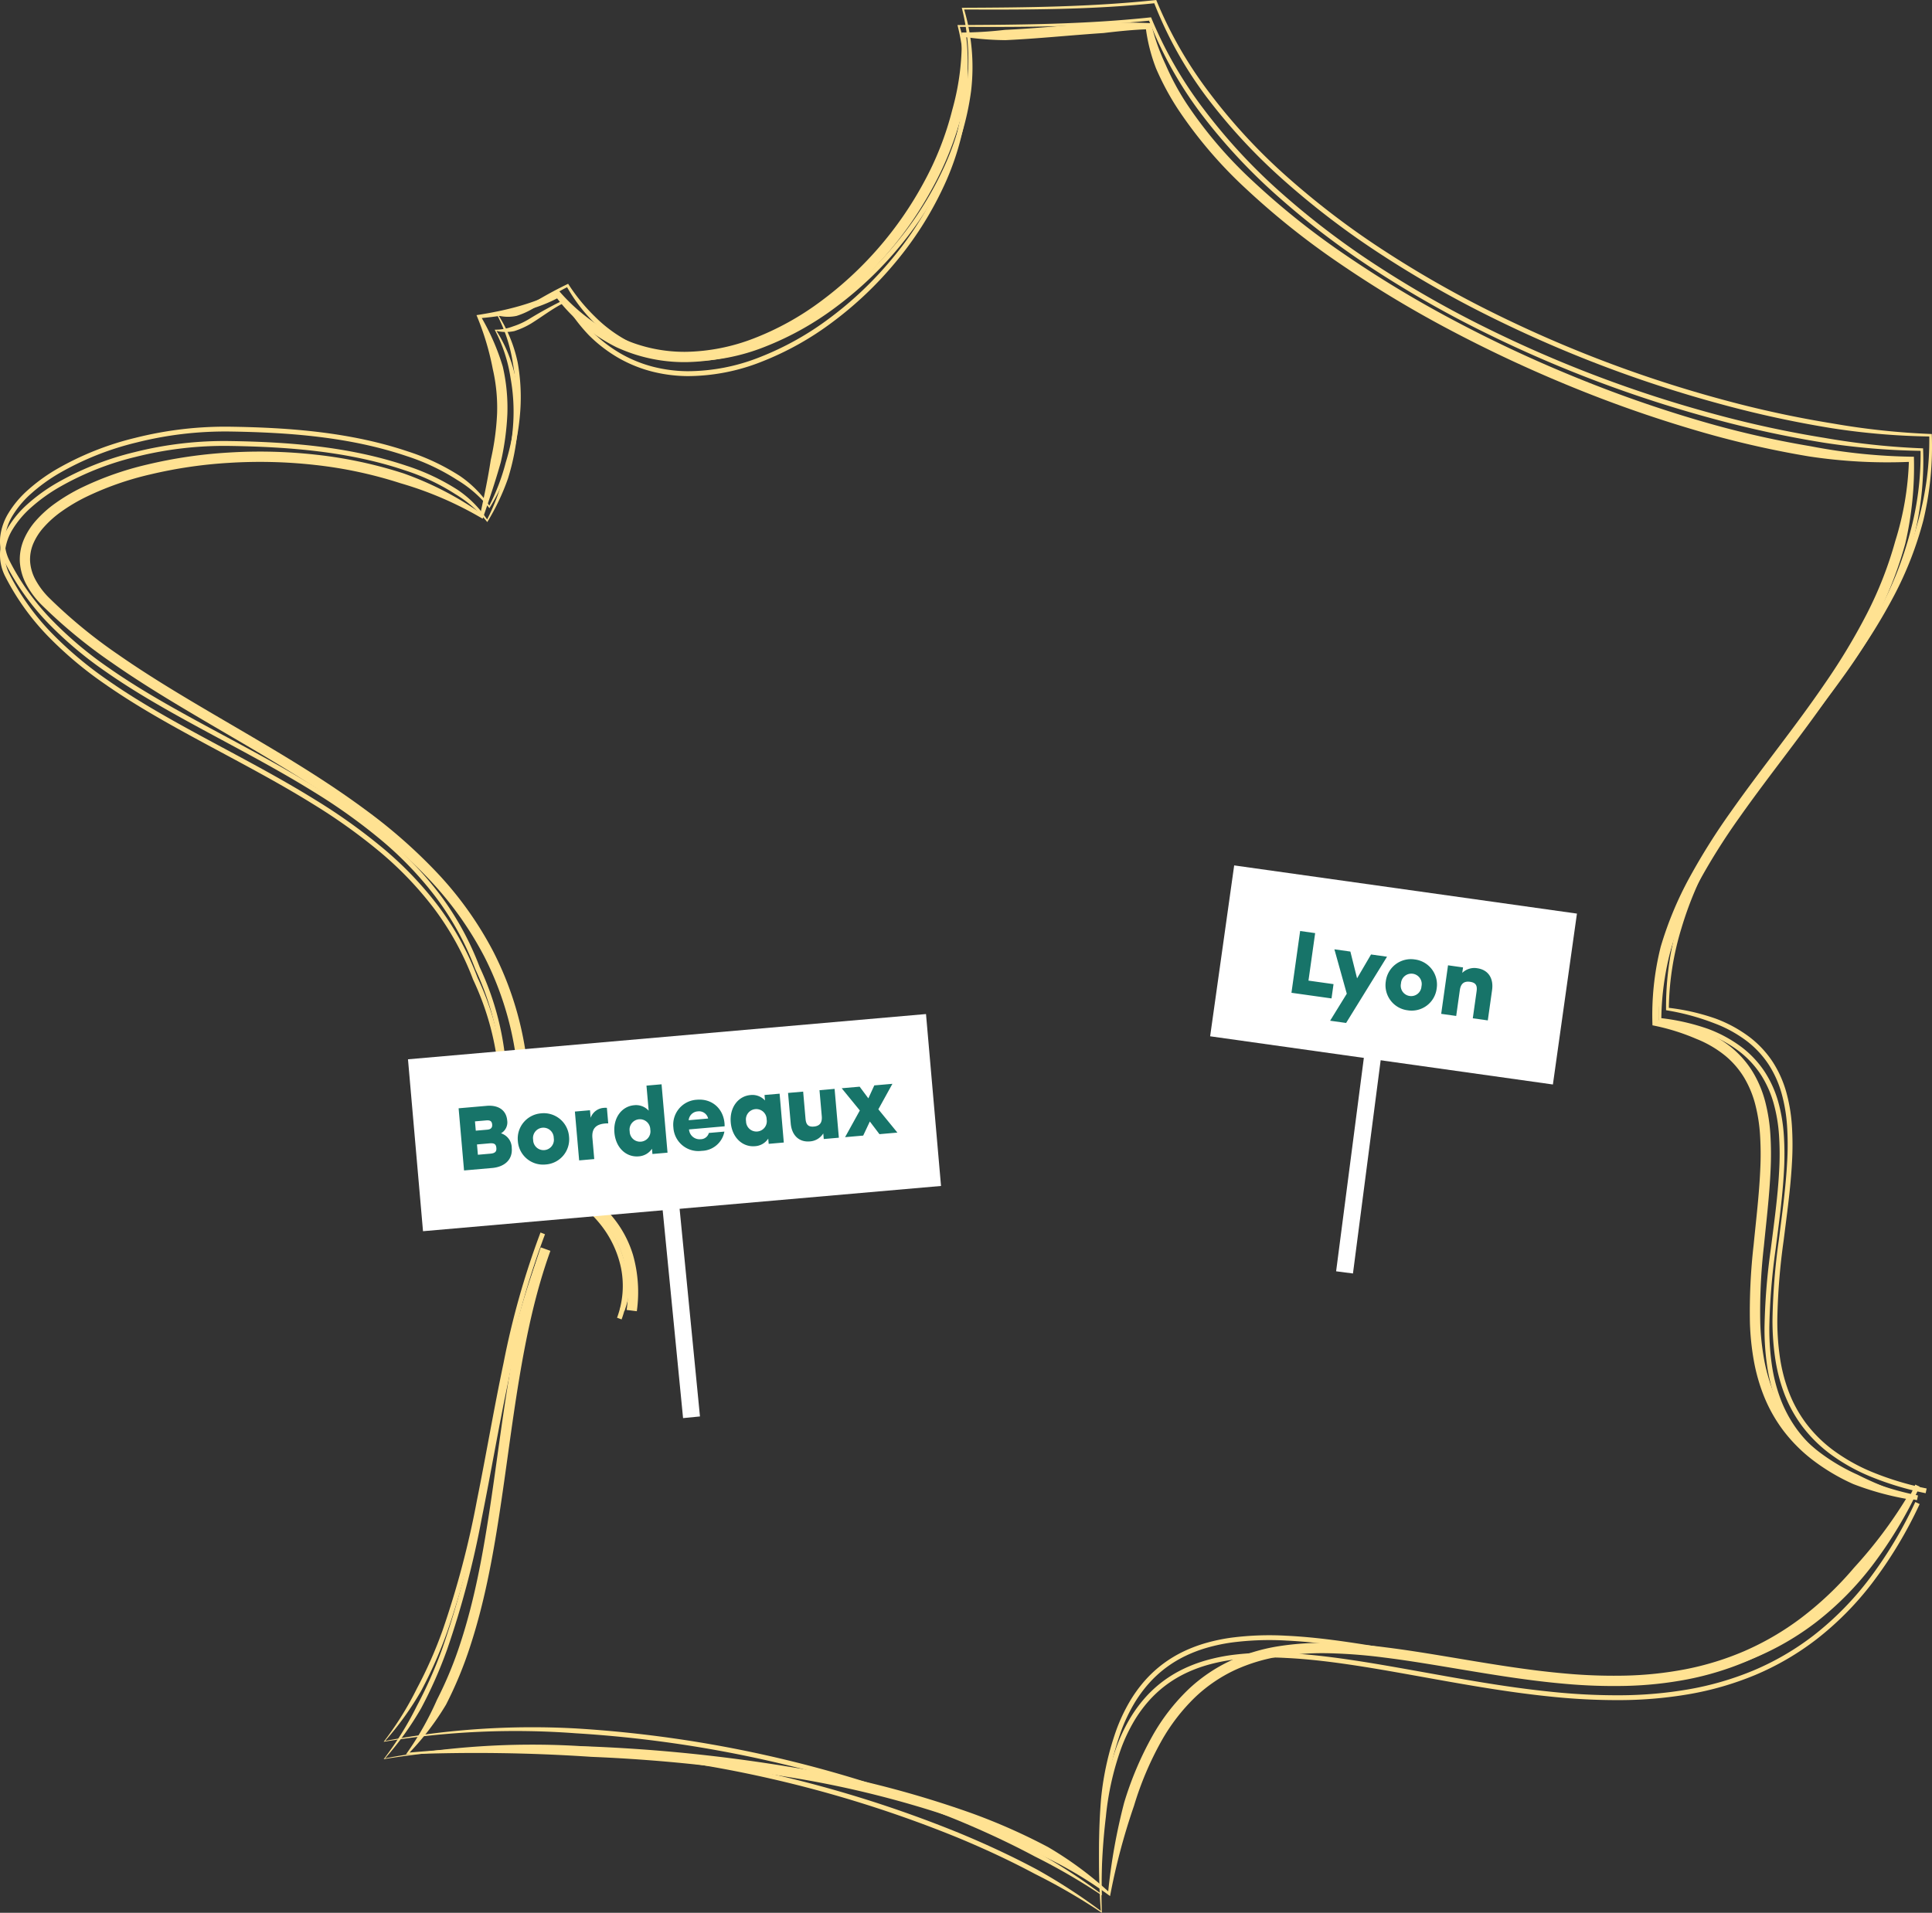
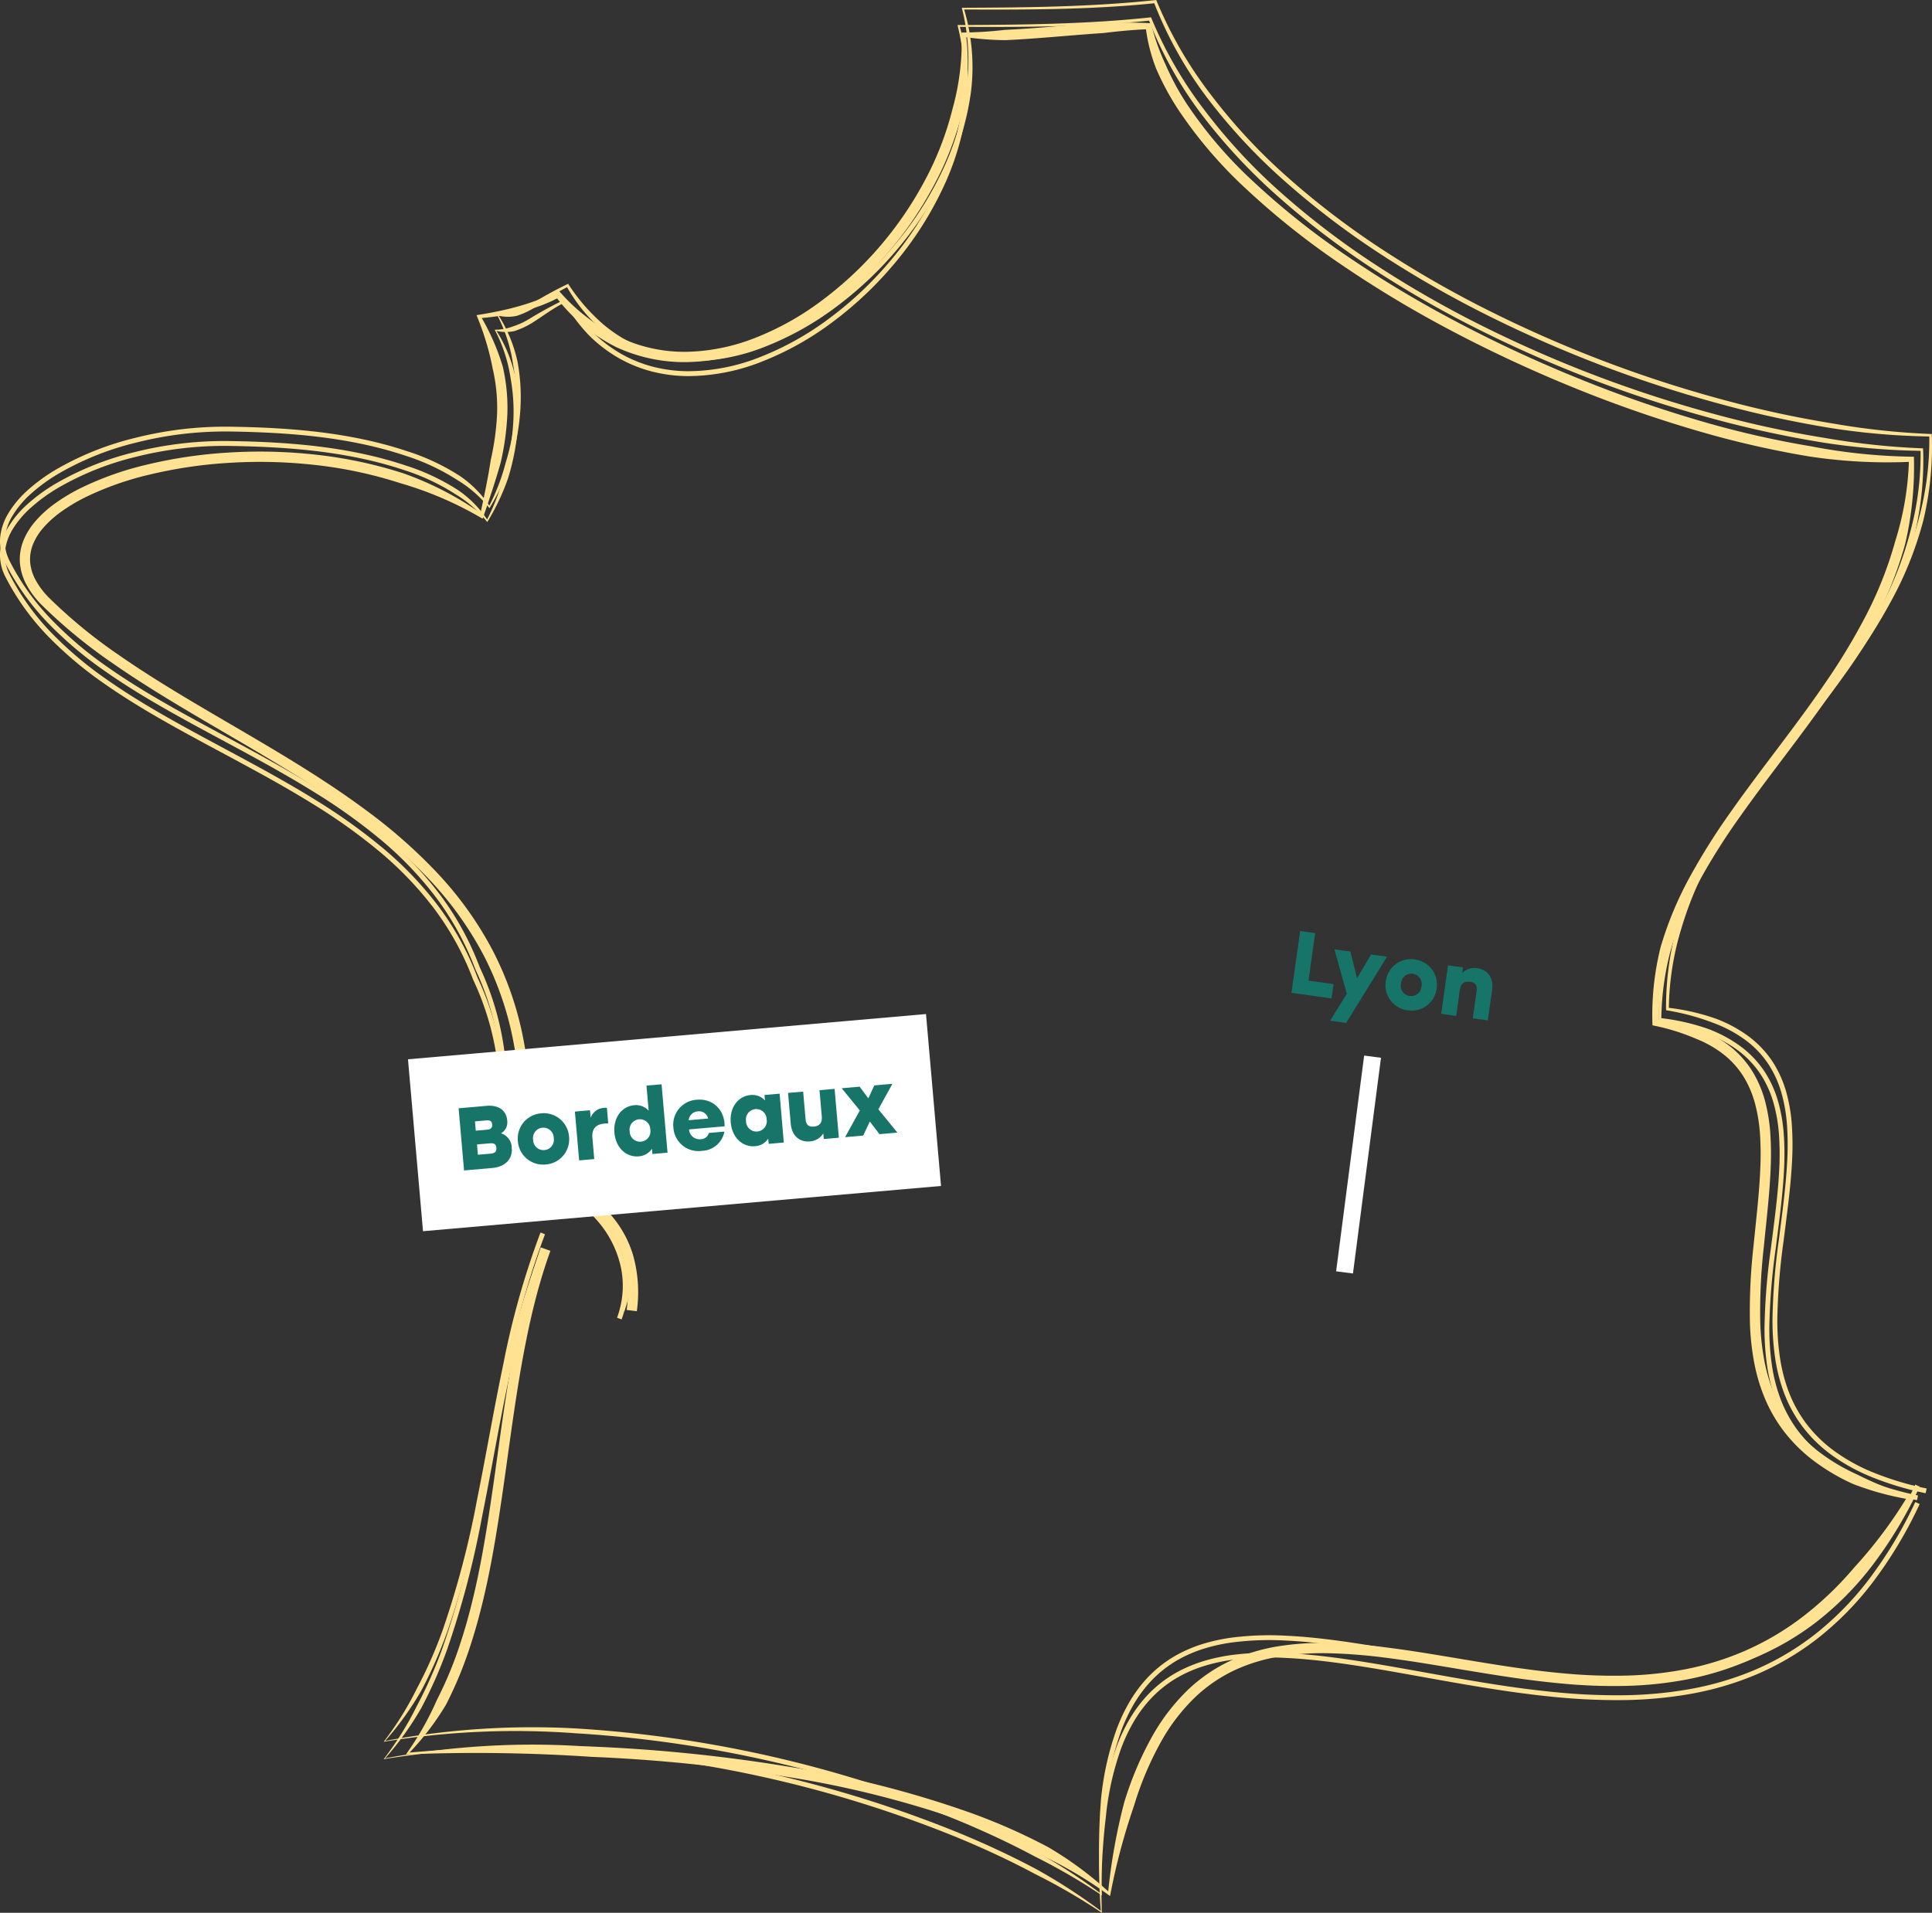
<svg xmlns="http://www.w3.org/2000/svg" width="455" height="450.584" viewBox="0 0 455 450.584">
  <rect x="0" y="0" width="455" height="450.584" fill="#333333" stroke="none" />
  <g id="carte" transform="translate(-302 -403.142)">
    <g id="layer1" transform="translate(175.799 1711.116)">
      <g id="g10364" transform="translate(126.201 -1307.974)">
        <path id="path10260" d="M272.9-993.819c-3.538,9.783-5.677,20.058-7.392,30.4-1.758,10.622-3.036,21.35-4.693,32.053-1.592,10.3-3.518,20.634-6.783,30.621h0a92.776,92.776,0,0,1-5.709,13.816,63.515,63.515,0,0,1-8.593,11.295,387.3,387.3,0,0,1,42.9-1.411h0a380.334,380.334,0,0,1,46.262,4.721,240.8,240.8,0,0,1,42.93,10.877,140.444,140.444,0,0,1,18.289,8.084,84.486,84.486,0,0,1,14.158,10.424h0a137.968,137.968,0,0,1,3.75-20.88,78.443,78.443,0,0,1,6.661-15.728,47.425,47.425,0,0,1,8.438-10.936h0a37.8,37.8,0,0,1,10.008-6.811,43.387,43.387,0,0,1,11.272-3.386,66.828,66.828,0,0,1,12.254-.764h0a126.672,126.672,0,0,1,13.035,1.039c4.574.574,9.115,1.3,13.639,2.053,9.461,1.568,18.879,3.24,28.353,4.079a125.667,125.667,0,0,0,14.321.516,85.107,85.107,0,0,0,14.154-1.491,67.8,67.8,0,0,0,13.808-4.232h0a65.665,65.665,0,0,0,13.312-7.725,78.6,78.6,0,0,0,12.669-12,106.126,106.126,0,0,0,12.225-16.2,67.575,67.575,0,0,1-12.446-3.482,48.251,48.251,0,0,1-9.649-5.74h0a36.813,36.813,0,0,1-6.857-6.918,35.449,35.449,0,0,1-4.442-7.852,42.9,42.9,0,0,1-2.452-8.518,61.481,61.481,0,0,1-.927-8.947h0a138.257,138.257,0,0,1,.877-18.378h0c.583-5.94,1.3-11.832,1.556-17.714a72.349,72.349,0,0,0-.044-8.088,38.538,38.538,0,0,0-1.137-7.283,24.17,24.17,0,0,0-2.605-6.285,20.432,20.432,0,0,0-4.47-5.178,25.985,25.985,0,0,0-6.849-3.982,50.348,50.348,0,0,0-10.278-3.173h0a65.955,65.955,0,0,1,1.945-18.522,83.017,83.017,0,0,1,6.841-16.408,153.479,153.479,0,0,1,9.718-15.442c3.6-5.12,7.383-10.093,11.13-15.068,3.8-5.041,7.566-10.085,11.1-15.272h0a147.183,147.183,0,0,0,9.652-16.033,90.082,90.082,0,0,0,6.8-17.344,70.138,70.138,0,0,0,3.2-18.634,123.079,123.079,0,0,1-23.575-1.3,224.852,224.852,0,0,1-27.389-6.366A299.82,299.82,0,0,1,513.1-1197.48q-14.482-5.928-28.338-13.261h0a265.736,265.736,0,0,1-26.064-15.715,182.264,182.264,0,0,1-21.956-17.523h0A103.707,103.707,0,0,1,420.73-1262.7a63.253,63.253,0,0,1-5.187-9.634h0a40.507,40.507,0,0,1-2.385-9.231c-3.316.127-6.651.476-10,.875-3.889.257-7.783.591-11.688.906-3.792.306-7.6.6-11.423.773h0a71.77,71.77,0,0,1-9.2-.687,52.833,52.833,0,0,1-.933,17.61h0a75.046,75.046,0,0,1-6.942,17.733,87.5,87.5,0,0,1-25.235,29.019,68.647,68.647,0,0,1-16.03,8.83,48.765,48.765,0,0,1-16.831,3.337,38.2,38.2,0,0,1-16.446-3.521h0a40.253,40.253,0,0,1-13.951-11.493c-5.51,2.856-11.663,4.07-17.742,4.631a54,54,0,0,1,4.944,11.431,43.189,43.189,0,0,1,1.084,11.166,63.716,63.716,0,0,1-1.548,11.357c-1.258,4.505-2.767,8.927-4.269,13.322a83.875,83.875,0,0,0-19.385-8.374h0a101.168,101.168,0,0,0-20.2-4.306,116.542,116.542,0,0,0-20.234-.478,107.6,107.6,0,0,0-18.541,2.74,71.694,71.694,0,0,0-15.107,5.312h0a41.107,41.107,0,0,0-5.713,3.395,24.571,24.571,0,0,0-4.194,3.735,14.077,14.077,0,0,0-2.5,3.927,9.561,9.561,0,0,0-.713,4.027,10.527,10.527,0,0,0,1.186,4.241h0a18.216,18.216,0,0,0,3.421,4.54,119.137,119.137,0,0,0,16.229,13.3c6.1,4.251,12.461,8.137,18.889,11.945,6.619,3.921,13.311,7.751,19.917,11.758,6.587,3.995,13.094,8.167,19.31,12.777h0a123.686,123.686,0,0,1,17.064,15.029,83.141,83.141,0,0,1,13.139,18.523,77.36,77.36,0,0,1,7.489,23.19,98.721,98.721,0,0,1-.31,28.277h0a41.62,41.62,0,0,1,10.87,3.195,31.553,31.553,0,0,1,9.141,6.753,25.682,25.682,0,0,1,5.658,9.95,32.275,32.275,0,0,1,.888,13.226l-2.4-.3a29.866,29.866,0,0,0-.805-12.231,23.237,23.237,0,0,0-5.122-9.007,29.139,29.139,0,0,0-8.443-6.225,49.506,49.506,0,0,0-11.234-4.325h0a105.816,105.816,0,0,0-.632-28.933,74.923,74.923,0,0,0-7.251-22.463,80.711,80.711,0,0,0-12.759-17.98,121.293,121.293,0,0,0-16.732-14.732h0c-6.126-4.546-12.572-8.676-19.123-12.651-6.57-3.986-13.255-7.812-19.895-11.745-6.447-3.817-12.862-7.736-19.04-12.042a121.5,121.5,0,0,1-16.556-13.576,20.593,20.593,0,0,1-3.867-5.155h0a12.954,12.954,0,0,1-1.447-5.224,12,12,0,0,1,.888-5.052,16.478,16.478,0,0,1,2.916-4.612,26.957,26.957,0,0,1,4.6-4.108,43.484,43.484,0,0,1,6.049-3.6h0a74.055,74.055,0,0,1,15.616-5.5,110,110,0,0,1,18.958-2.8,118.959,118.959,0,0,1,20.655.488,103.582,103.582,0,0,1,20.689,4.411,75.855,75.855,0,0,1,18.127,9.336h0c.892-4.166,1.78-8.312,2.406-12.495a61.341,61.341,0,0,0,1.494-10.924,40.733,40.733,0,0,0-1.023-10.539,63.346,63.346,0,0,0-3.826-12.656c6.738-1.041,13.429-2.645,19.351-5.8a43.993,43.993,0,0,0,14.612,11.146,35.758,35.758,0,0,0,15.4,3.293,46.353,46.353,0,0,0,15.991-3.179,66.241,66.241,0,0,0,15.462-8.522,85.111,85.111,0,0,0,24.532-28.214,72.64,72.64,0,0,0,6.72-17.159h0a59.209,59.209,0,0,0,2.173-18.14,91.152,91.152,0,0,0,10.2-.626h0c3.772-.168,7.549-.462,11.336-.768h0c3.9-.314,7.8-.65,11.723-.909,3.764-.071,7.553-.09,11.363.114a49.813,49.813,0,0,0,3.41,9.711h0a60.844,60.844,0,0,0,4.99,9.264h0a101.338,101.338,0,0,0,15.64,18.277h0a179.871,179.871,0,0,0,21.665,17.288,263.317,263.317,0,0,0,25.827,15.571q13.716,7.279,28.12,13.159a297.437,297.437,0,0,0,28.544,10.066,222.458,222.458,0,0,0,27.094,6.3,135.075,135.075,0,0,0,24.366,2.479,80.4,80.4,0,0,1-2.036,20.478A92.51,92.51,0,0,1,585-1142.589a149.588,149.588,0,0,1-9.809,16.3h0c-3.577,5.244-7.369,10.319-11.169,15.364-3.751,4.98-7.515,9.932-11.084,15a151.1,151.1,0,0,0-9.567,15.2,80.6,80.6,0,0,0-6.645,15.927,56.475,56.475,0,0,0-2.874,16.641h0a41.442,41.442,0,0,1,9.786,2.139,28.4,28.4,0,0,1,7.485,4.361h0a22.875,22.875,0,0,1,5,5.794A26.592,26.592,0,0,1,559-1028.95a40.916,40.916,0,0,1,1.213,7.741,74.706,74.706,0,0,1,.047,8.359c-.266,6.006-.985,11.942-1.566,17.845h0a136.043,136.043,0,0,0-.867,18.056,59.062,59.062,0,0,0,.888,8.594,40.475,40.475,0,0,0,2.311,8.037A33.013,33.013,0,0,0,565.161-953a34.381,34.381,0,0,0,6.406,6.46h0a45.84,45.84,0,0,0,9.166,5.448,79.242,79.242,0,0,0,12.788,5.113,119.56,119.56,0,0,1-11.727,18.344,81.016,81.016,0,0,1-13.062,12.372,68.1,68.1,0,0,1-13.8,8.009,70.229,70.229,0,0,1-14.3,4.385,87.527,87.527,0,0,1-14.557,1.535,128.059,128.059,0,0,1-14.6-.525c-9.614-.856-19.092-2.535-28.535-4.1-4.516-.749-9.026-1.473-13.544-2.039a124.3,124.3,0,0,0-12.785-1.021,64.434,64.434,0,0,0-11.81.733,40.967,40.967,0,0,0-10.643,3.193,35.363,35.363,0,0,0-9.365,6.374h0a45.014,45.014,0,0,0-8,10.381,76.063,76.063,0,0,0-6.45,15.244,150.942,150.942,0,0,0-5.641,21.273h0a94.35,94.35,0,0,0-15.725-9.4A138.041,138.041,0,0,0,371-859.171a238.438,238.438,0,0,0-42.5-10.763,377.959,377.959,0,0,0-45.968-4.69h0a403.042,403.042,0,0,0-43.648-.577,71.316,71.316,0,0,0,7.291-12.842h0a90.362,90.362,0,0,0,5.558-13.456h0c3.206-9.781,5.1-19.985,6.692-30.238,1.648-10.648,2.927-21.384,4.7-32.078a174.1,174.1,0,0,1,7.5-30.827Z" transform="translate(-143.276 1288.471)" fill="#ffe292" />
        <path id="path10305" d="M586.116,67.175a190.537,190.537,0,0,0-8.646,30.547c-2.263,10.722-4.087,21.547-6.262,32.315h0a215.417,215.417,0,0,1-8.141,30.839h0a103.3,103.3,0,0,1-6.122,13.856,71.694,71.694,0,0,1-8.486,11.8,187.977,187.977,0,0,1,45.008-2.942h0a285.316,285.316,0,0,1,90.141,20.513c6.274,2.595,12.444,5.454,18.437,8.658a136.4,136.4,0,0,1,14.974,9.715,139.968,139.968,0,0,1,.049-22.293,67.953,67.953,0,0,1,3.708-16.526,41.088,41.088,0,0,1,2.961-6.268,32.23,32.23,0,0,1,3.647-5.066,28.556,28.556,0,0,1,4.287-3.955,29.151,29.151,0,0,1,4.871-2.937,33.915,33.915,0,0,1,5.4-2.021,43.483,43.483,0,0,1,5.87-1.213h0a69.914,69.914,0,0,1,12.975-.446h0c4.81.231,9.592.79,14.342,1.479,5.147.745,10.264,1.646,15.373,2.561,10.8,1.933,21.577,3.943,32.455,5.049h0a149.343,149.343,0,0,0,16.376.836,97,97,0,0,0,16-1.384h0a71.712,71.712,0,0,0,15.28-4.417,63.664,63.664,0,0,0,14.227-8.269,71.53,71.53,0,0,0,12.852-12.958,99.5,99.5,0,0,0,11.138-18.5l1.029.485a100.627,100.627,0,0,1-11.267,18.714,72.67,72.67,0,0,1-13.057,13.164,64.8,64.8,0,0,1-14.481,8.417,72.851,72.851,0,0,1-15.522,4.489,98.133,98.133,0,0,1-16.19,1.4,150.454,150.454,0,0,1-16.5-.842h0c-10.941-1.114-21.749-3.128-32.54-5.061-5.106-.915-10.211-1.814-15.335-2.555-4.73-.684-9.476-1.24-14.234-1.468a68.8,68.8,0,0,0-12.764.436h0a42.349,42.349,0,0,0-5.716,1.181,32.781,32.781,0,0,0-5.216,1.953h0a28.008,28.008,0,0,0-4.681,2.822,27.416,27.416,0,0,0-4.115,3.8,31.1,31.1,0,0,0-3.518,4.888,39.953,39.953,0,0,0-2.878,6.094,66.843,66.843,0,0,0-3.642,16.25h0a145.266,145.266,0,0,0-.942,22.6h0a143.216,143.216,0,0,0-15.749-9.147c-5.954-3.184-12.09-6.027-18.335-8.61A284.183,284.183,0,0,0,593.4,184.73h0a190.994,190.994,0,0,0-45.279,2,75.238,75.238,0,0,0,7.817-12.54,102.173,102.173,0,0,0,6.054-13.7h0a214.35,214.35,0,0,0,8.1-30.677c2.17-10.745,3.995-21.572,6.264-32.325a191.619,191.619,0,0,1,8.7-30.728Z" transform="translate(-457.763 227.668)" fill="#ffe292" />
        <path id="path10314" d="M577.666-939.561a71.519,71.519,0,0,1-12.885-3.872,44.138,44.138,0,0,1-9.536-5.336,32.565,32.565,0,0,1-6.625-6.594,31.582,31.582,0,0,1-4.145-7.613h0a39.93,39.93,0,0,1-2.127-8.379,60.576,60.576,0,0,1-.593-8.913,151.117,151.117,0,0,1,1.5-18.582c.761-6.069,1.62-12.114,1.943-18.183a67.494,67.494,0,0,0-.018-8.4,37.459,37.459,0,0,0-1.279-7.638,24.8,24.8,0,0,0-2.977-6.673,22.514,22.514,0,0,0-5.128-5.543A30.182,30.182,0,0,0,528-1049.53h0a55.452,55.452,0,0,0-11.2-3.008,70.861,70.861,0,0,1,2.5-19.462,83.89,83.89,0,0,1,7.185-17,144.274,144.274,0,0,1,10.095-15.553h0c3.706-5.061,7.611-9.961,11.493-14.867s7.764-9.842,11.393-14.935a132.52,132.52,0,0,0,9.805-15.747h0a82.132,82.132,0,0,0,6.743-17.3,69.734,69.734,0,0,0,2.5-19.343,165.519,165.519,0,0,1-22.75-1.917h0a250.974,250.974,0,0,1-25.824-5.567h0a294.38,294.38,0,0,1-54.317-20.511h0A249.727,249.727,0,0,1,450-1229.319a190.653,190.653,0,0,1-22.688-17.227h0a134.915,134.915,0,0,1-18.31-19.7,92.451,92.451,0,0,1-12.186-21.831c-14.811,1.505-29.715,1.521-44.571,1.459a47.426,47.426,0,0,1,1.621,19.109,63.7,63.7,0,0,1-5.7,19.075,81.323,81.323,0,0,1-11.061,17.261,85.922,85.922,0,0,1-14.773,14.047,70.575,70.575,0,0,1-16.857,9.422,47.468,47.468,0,0,1-17.331,3.355,35.135,35.135,0,0,1-8.333-1.064,31.91,31.91,0,0,1-7.821-3.143h0a33.659,33.659,0,0,1-7.079-5.4,39.1,39.1,0,0,1-5.757-7.7c-2.71,1.3-5.156,3.23-7.823,4.883a18.6,18.6,0,0,1-4,1.817,9.675,9.675,0,0,1-4.2-.039h0a33.283,33.283,0,0,1,4.435,10.879h0a45.648,45.648,0,0,1,.563,12.1h0a54.815,54.815,0,0,1-2.284,11.75,53.227,53.227,0,0,1-4.889,10.3,28.142,28.142,0,0,0-7.535-6.592h0a50.674,50.674,0,0,0-11.942-5.62h0c-13.166-4.429-27.269-5.51-41.229-5.725a85.235,85.235,0,0,0-22.084,2.58,68.391,68.391,0,0,0-18.105,7.2,40.139,40.139,0,0,0-6.55,4.736,22.631,22.631,0,0,0-4.348,5.148,12.4,12.4,0,0,0-1.793,5.279,10,10,0,0,0,1.053,5.239,57.023,57.023,0,0,0,9.805,13.755,87.954,87.954,0,0,0,13.292,11.206h0c5.008,3.509,10.275,6.651,15.621,9.656,5.539,3.113,11.168,6.077,16.769,9.108,5.646,3.055,11.268,6.177,16.731,9.575a134.755,134.755,0,0,1,15.507,11.071,83.613,83.613,0,0,1,13.088,13.6h0a68.31,68.31,0,0,1,9.441,17.133,66.517,66.517,0,0,1,6.15,23.07h0c.658,7.827.364,15.682.268,23.49a29.337,29.337,0,0,1,13.165,2.7,29.241,29.241,0,0,1,10.066,7.91,25.58,25.58,0,0,1,5.261,11.017,22.642,22.642,0,0,1-1,12.288l-1.066-.4a21.5,21.5,0,0,0,.945-11.667,24.444,24.444,0,0,0-5.03-10.523,28.1,28.1,0,0,0-9.673-7.6,31.207,31.207,0,0,0-13.239-3.161c-.1-8.017.009-16.025-.835-23.951h0a65.673,65.673,0,0,0-6.061-22.728,67.548,67.548,0,0,0-9.306-16.9h0a82.465,82.465,0,0,0-12.911-13.417,133.643,133.643,0,0,0-15.377-10.977c-5.431-3.379-11.033-6.489-16.672-9.541-5.593-3.027-11.228-5.993-16.785-9.116-5.364-3.014-10.662-6.176-15.717-9.716a89.083,89.083,0,0,1-13.463-11.353,58.164,58.164,0,0,1-10-14.031,11.157,11.157,0,0,1-1.169-5.839,13.53,13.53,0,0,1,1.949-5.769h0a23.747,23.747,0,0,1,4.563-5.411,41.256,41.256,0,0,1,6.735-4.872,69.5,69.5,0,0,1,18.406-7.323,86.368,86.368,0,0,1,22.379-2.614c14.008.206,28.225,1.306,41.574,5.784a51.782,51.782,0,0,1,12.209,5.751h0a25.628,25.628,0,0,1,6.877,6.931,48.3,48.3,0,0,0,3.83-10.026,53.684,53.684,0,0,0,2.236-11.506h0a44.514,44.514,0,0,0-.547-11.8h0a35.667,35.667,0,0,0-3.736-11.364h0a11.614,11.614,0,0,0,4.3-.776,17.5,17.5,0,0,0,3.754-1.711,97.018,97.018,0,0,1,8.647-4.715,43.117,43.117,0,0,0,6.306,7.706,32.517,32.517,0,0,0,6.839,5.214h0a30.773,30.773,0,0,0,7.541,3.031h0a34,34,0,0,0,8.063,1.029,46.347,46.347,0,0,0,16.913-3.28,69.447,69.447,0,0,0,16.584-9.272,84.786,84.786,0,0,0,14.576-13.861h0a80.185,80.185,0,0,0,10.907-17.018,62.572,62.572,0,0,0,5.6-18.732,49.706,49.706,0,0,0-1.039-19.381c15.231-.062,30.475-.2,45.589-1.819a95.81,95.81,0,0,0,12.627,21.922h0A133.8,133.8,0,0,0,428.07-1247.4h0a189.514,189.514,0,0,0,22.553,17.123,248.574,248.574,0,0,0,25.508,14.514,293.248,293.248,0,0,0,54.107,20.432h0a249.825,249.825,0,0,0,25.707,5.542,173.334,173.334,0,0,0,23.152,2.458,74.4,74.4,0,0,1-1.976,20.21,83.269,83.269,0,0,1-6.835,17.541h0a133.622,133.622,0,0,1-9.888,15.883h0c-3.651,5.122-7.535,10.062-11.428,14.981s-7.78,9.8-11.467,14.833h0a143.14,143.14,0,0,0-10.016,15.43,82.755,82.755,0,0,0-7.089,16.766,66.249,66.249,0,0,0-2.943,18.582,50.949,50.949,0,0,1,10.951,2.506h0a31.313,31.313,0,0,1,8.08,4.409h0a23.66,23.66,0,0,1,5.387,5.824,25.947,25.947,0,0,1,3.116,6.979h0a38.582,38.582,0,0,1,1.32,7.87,68.59,68.59,0,0,1,.019,8.539c-.328,6.135-1.19,12.207-1.951,18.264a150.129,150.129,0,0,0-1.487,18.442h0a59.456,59.456,0,0,0,.581,8.746,38.8,38.8,0,0,0,2.065,8.14h0a30.441,30.441,0,0,0,4,7.339,31.422,31.422,0,0,0,6.394,6.362,43.008,43.008,0,0,0,9.291,5.2,70.4,70.4,0,0,0,12.68,3.808Z" transform="translate(-126.201 1292.947)" fill="#ffe292" />
        <path id="path10332" d="M586.116,48.04a190.537,190.537,0,0,0-8.646,30.547c-2.263,10.722-4.087,21.547-6.262,32.315a215.418,215.418,0,0,1-8.141,30.839h0a103.3,103.3,0,0,1-6.122,13.856,71.694,71.694,0,0,1-8.486,11.8,187.977,187.977,0,0,1,45.008-2.942,285.316,285.316,0,0,1,90.141,20.513c6.274,2.595,12.444,5.454,18.437,8.658a136.407,136.407,0,0,1,14.974,9.715,139.968,139.968,0,0,1,.049-22.293h0a67.952,67.952,0,0,1,3.708-16.526,41.088,41.088,0,0,1,2.961-6.268,32.23,32.23,0,0,1,3.647-5.066,28.555,28.555,0,0,1,4.287-3.955,29.151,29.151,0,0,1,4.871-2.937h0a33.918,33.918,0,0,1,5.4-2.021,43.483,43.483,0,0,1,5.87-1.213,69.914,69.914,0,0,1,12.975-.446h0c4.81.231,9.592.79,14.342,1.478,5.147.745,10.264,1.646,15.373,2.561,10.8,1.933,21.577,3.943,32.455,5.049a149.334,149.334,0,0,0,16.376.836,97,97,0,0,0,16-1.384,71.713,71.713,0,0,0,15.28-4.417,63.664,63.664,0,0,0,14.227-8.269,71.532,71.532,0,0,0,12.852-12.958,99.5,99.5,0,0,0,11.138-18.5l1.029.485a100.636,100.636,0,0,1-11.267,18.714,72.671,72.671,0,0,1-13.057,13.164,64.806,64.806,0,0,1-14.481,8.417,72.852,72.852,0,0,1-15.522,4.489,98.134,98.134,0,0,1-16.19,1.4,150.463,150.463,0,0,1-16.5-.842c-10.94-1.114-21.749-3.128-32.54-5.061-5.107-.915-10.211-1.814-15.335-2.555-4.73-.684-9.476-1.24-14.234-1.468h0a68.8,68.8,0,0,0-12.764.436h0a42.351,42.351,0,0,0-5.716,1.181,32.781,32.781,0,0,0-5.216,1.953h0a28.013,28.013,0,0,0-4.681,2.822,27.408,27.408,0,0,0-4.115,3.8,31.1,31.1,0,0,0-3.518,4.888,39.952,39.952,0,0,0-2.878,6.094,66.843,66.843,0,0,0-3.642,16.25h0a145.266,145.266,0,0,0-.942,22.6h0a143.2,143.2,0,0,0-15.749-9.147c-5.954-3.184-12.09-6.027-18.335-8.61A284.182,284.182,0,0,0,593.4,165.595h0a190.994,190.994,0,0,0-45.279,2,75.239,75.239,0,0,0,7.817-12.54,102.174,102.174,0,0,0,6.054-13.7h0a214.35,214.35,0,0,0,8.1-30.677h0c2.17-10.745,3.995-21.572,6.264-32.325a191.619,191.619,0,0,1,8.7-30.728Z" transform="translate(-457.763 242.705)" fill="#ffe292" />
        <path id="path10336" d="M579.717-956.231a71.7,71.7,0,0,1-12.943-3.9A44.307,44.307,0,0,1,557.2-965.5a32.749,32.749,0,0,1-6.654-6.639,31.827,31.827,0,0,1-4.164-7.665,40.286,40.286,0,0,1-2.137-8.437h0a61.148,61.148,0,0,1-.6-8.975,152.56,152.56,0,0,1,1.5-18.713c.764-6.112,1.628-12.2,1.952-18.311a68.111,68.111,0,0,0-.018-8.457,37.809,37.809,0,0,0-1.285-7.693,25.016,25.016,0,0,0-2.991-6.721,22.656,22.656,0,0,0-5.152-5.583h0a30.3,30.3,0,0,0-7.824-4.276h0A55.57,55.57,0,0,0,518.58-1070a71.511,71.511,0,0,1,2.516-19.6,84.6,84.6,0,0,1,7.217-17.116,145.324,145.324,0,0,1,10.14-15.662c3.722-5.1,7.645-10.031,11.545-14.972s7.8-9.912,11.445-15.041a133.514,133.514,0,0,0,9.85-15.858,82.836,82.836,0,0,0,6.773-17.424,70.4,70.4,0,0,0,2.507-19.482,165.88,165.88,0,0,1-22.854-1.933h0a251.547,251.547,0,0,1-25.94-5.606,295.25,295.25,0,0,1-54.563-20.655h0a250.706,250.706,0,0,1-25.741-14.683,191.546,191.546,0,0,1-22.79-17.348h0a135.749,135.749,0,0,1-18.393-19.84,93.175,93.175,0,0,1-12.242-21.984c-14.878,1.516-29.851,1.533-44.775,1.471a47.879,47.879,0,0,1,1.627,19.245,64.268,64.268,0,0,1-5.724,19.207,81.917,81.917,0,0,1-11.111,17.382,86.4,86.4,0,0,1-14.839,14.145,70.844,70.844,0,0,1-16.933,9.488,47.579,47.579,0,0,1-17.409,3.378,35.214,35.214,0,0,1-8.37-1.072h0a32.007,32.007,0,0,1-7.856-3.165h0a33.818,33.818,0,0,1-7.111-5.434,39.368,39.368,0,0,1-5.784-7.751c-2.724,1.308-5.18,3.253-7.86,4.917a18.662,18.662,0,0,1-4.019,1.83,9.7,9.7,0,0,1-4.223-.036h0a33.574,33.574,0,0,1,4.454,10.957h0a46.076,46.076,0,0,1,.565,12.183h0a55.319,55.319,0,0,1-2.294,11.832,53.654,53.654,0,0,1-4.909,10.371,28.292,28.292,0,0,0-7.568-6.64h0a50.853,50.853,0,0,0-12-5.66c-13.224-4.459-27.391-5.548-41.416-5.766a85.421,85.421,0,0,0-22.184,2.6,68.606,68.606,0,0,0-18.188,7.251,40.316,40.316,0,0,0-6.58,4.77h0a22.78,22.78,0,0,0-4.369,5.185h0a12.511,12.511,0,0,0-1.8,5.319,10.1,10.1,0,0,0,1.058,5.279,57.427,57.427,0,0,0,9.85,13.853,88.416,88.416,0,0,0,13.352,11.286h0c5.03,3.533,10.321,6.7,15.692,9.724,5.564,3.135,11.219,6.12,16.845,9.172,5.672,3.077,11.319,6.221,16.807,9.643a135.367,135.367,0,0,1,15.577,11.149,84.1,84.1,0,0,1,13.147,13.7h0a68.836,68.836,0,0,1,9.483,17.253,67.108,67.108,0,0,1,6.178,23.231c.661,7.883.366,15.793.27,23.657h0a29.414,29.414,0,0,1,13.226,2.725,29.382,29.382,0,0,1,10.11,7.965,25.782,25.782,0,0,1,5.284,11.093,22.848,22.848,0,0,1-1,12.372l-1.066-.4a21.7,21.7,0,0,0,.949-11.752,24.645,24.645,0,0,0-5.053-10.6,28.246,28.246,0,0,0-9.718-7.654,31.281,31.281,0,0,0-13.3-3.182h0c-.1-8.073.01-16.137-.837-24.118a66.265,66.265,0,0,0-6.089-22.889,68.078,68.078,0,0,0-9.348-17.018,82.969,82.969,0,0,0-12.97-13.512,134.25,134.25,0,0,0-15.447-11.054c-5.455-3.4-11.083-6.535-16.747-9.608-5.619-3.048-11.279-6.036-16.861-9.181-5.388-3.036-10.711-6.22-15.787-9.784h0a89.543,89.543,0,0,1-13.523-11.432,58.571,58.571,0,0,1-10.044-14.129,11.254,11.254,0,0,1-1.174-5.877,13.643,13.643,0,0,1,1.957-5.808h0a23.893,23.893,0,0,1,4.583-5.448,41.44,41.44,0,0,1,6.765-4.906,69.717,69.717,0,0,1,18.489-7.375,86.553,86.553,0,0,1,22.48-2.633c14.072.208,28.355,1.316,41.762,5.825a51.955,51.955,0,0,1,12.263,5.791h0a25.778,25.778,0,0,1,6.909,6.979,48.718,48.718,0,0,0,3.85-10.1,54.189,54.189,0,0,0,2.247-11.588,44.944,44.944,0,0,0-.55-11.881h0a35.964,35.964,0,0,0-3.755-11.443,11.634,11.634,0,0,0,4.318-.779,17.566,17.566,0,0,0,3.771-1.723,97.283,97.283,0,0,1,8.684-4.749,43.393,43.393,0,0,0,6.334,7.76,32.68,32.68,0,0,0,6.871,5.252,30.871,30.871,0,0,0,7.576,3.052h0a34.075,34.075,0,0,0,8.1,1.036,46.455,46.455,0,0,0,16.99-3.3,69.711,69.711,0,0,0,16.659-9.337,85.266,85.266,0,0,0,14.643-13.959h0a80.786,80.786,0,0,0,10.957-17.139,63.135,63.135,0,0,0,5.625-18.866,50.165,50.165,0,0,0-1.045-19.517c15.3-.062,30.612-.2,45.793-1.83A96.535,96.535,0,0,0,411.2-1285.9h0a134.6,134.6,0,0,0,18.239,19.672h0A190.424,190.424,0,0,0,452.1-1248.98a249.536,249.536,0,0,0,25.624,14.616,294.115,294.115,0,0,0,54.352,20.575h0a250.4,250.4,0,0,0,25.823,5.581h0a173.671,173.671,0,0,0,23.256,2.474,75.082,75.082,0,0,1-1.986,20.349,83.978,83.978,0,0,1-6.865,17.664,134.63,134.63,0,0,1-9.933,15.994h0c-3.667,5.157-7.569,10.132-11.479,15.086s-7.815,9.866-11.519,14.938h0a144.229,144.229,0,0,0-10.062,15.539,83.461,83.461,0,0,0-7.121,16.885,66.886,66.886,0,0,0-2.956,18.716,51.087,51.087,0,0,1,11,2.526,31.429,31.429,0,0,1,8.116,4.44h0a23.8,23.8,0,0,1,5.411,5.865,26.156,26.156,0,0,1,3.129,7.027h0a38.935,38.935,0,0,1,1.326,7.924,69.251,69.251,0,0,1,.019,8.6c-.33,6.178-1.2,12.293-1.959,18.392a151.56,151.56,0,0,0-1.494,18.573h0a60.017,60.017,0,0,0,.584,8.808h0a39.147,39.147,0,0,0,2.075,8.2,30.68,30.68,0,0,0,4.014,7.391,31.606,31.606,0,0,0,6.423,6.407,43.173,43.173,0,0,0,9.333,5.233,70.589,70.589,0,0,0,12.738,3.835Z" transform="translate(-126.21 1307.973)" fill="#ffe292" />
      </g>
    </g>
    <g id="Groupe_1259" data-name="Groupe 1259" transform="translate(205.357 -2110.5)">
      <g id="Groupe_1188" data-name="Groupe 1188" transform="translate(-29 -43)">
-         <line id="Ligne_11" data-name="Ligne 11" x2="5" y2="51" transform="translate(283.5 2839.5)" fill="none" stroke="#fff" stroke-width="4" />
-       </g>
+         </g>
      <g id="Groupe_1191" data-name="Groupe 1191">
        <g id="Groupe_953" data-name="Groupe 953" transform="translate(-251.276 2929.2) rotate(-17)">
          <g id="Groupe_1100" data-name="Groupe 1100" transform="matrix(0.978, 0.208, -0.208, 0.978, 484.052, -35.187)">
            <path id="Tracé_8" data-name="Tracé 8" d="M5.955-104.831H128.432v-40.656H5.955Z" transform="translate(-15.331 153.849)" fill="#fff" />
            <path id="Tracé_4563" data-name="Tracé 4563" d="M10.9-7.959a2.96,2.96,0,0,0,1.722-2.877c0-2.6-1.953-3.864-4.515-3.864H1.47V0H8.106c2.94,0,5.019-1.533,5.019-4.3A3.611,3.611,0,0,0,10.9-7.959Zm-1.89-2.247c0,.777-.441,1.113-1.239,1.113H5.04v-2.2H7.623C8.484-11.3,9.009-11.109,9.009-10.206ZM8.022-3.4H5.04V-5.838H8.022c1.2,0,1.491.4,1.491,1.218C9.513-3.864,9.219-3.4,8.022-3.4Zm12.726-8.421A5.958,5.958,0,0,0,14.7-5.775,5.945,5.945,0,0,0,20.748.273,5.932,5.932,0,0,0,26.8-5.775,5.958,5.958,0,0,0,20.748-11.823Zm0,3.4a2.443,2.443,0,0,1,2.436,2.646,2.432,2.432,0,0,1-2.436,2.646,2.443,2.443,0,0,1-2.436-2.646A2.443,2.443,0,0,1,20.748-8.421Zm14.868-3.4a3.543,3.543,0,0,0-3.36,2.058V-11.55h-3.57V0h3.57V-5c0-2.625,1.617-3.129,3.3-3.129a6.216,6.216,0,0,1,.714.042V-11.76A2.72,2.72,0,0,0,35.616-11.823Zm10.4-4.347v5.922a4.015,4.015,0,0,0-3.3-1.575c-2.877,0-5.187,2.457-5.187,6.048C37.527-2.2,39.8.273,42.735.273a4.077,4.077,0,0,0,3.276-1.512V0h3.57V-16.17ZM43.575-3.129a2.443,2.443,0,0,1-2.436-2.646,2.443,2.443,0,0,1,2.436-2.646,2.443,2.443,0,0,1,2.436,2.646A2.432,2.432,0,0,1,43.575-3.129Zm13.986-8.694a5.881,5.881,0,0,0-6.09,6.048A5.89,5.89,0,0,0,57.645.273,5.553,5.553,0,0,0,63.357-3.78H59.682a2,2,0,0,1-2.037,1.3A2.494,2.494,0,0,1,55.1-5.019h8.421C63.882-8.82,61.383-11.823,57.561-11.823ZM57.54-9.072a2.188,2.188,0,0,1,2.268,1.89h-4.6A2.3,2.3,0,0,1,57.54-9.072ZM73.521-11.55v1.3a4.015,4.015,0,0,0-3.3-1.575c-2.877,0-5.187,2.457-5.187,6.048,0,3.57,2.268,6.048,5.208,6.048A4,4,0,0,0,73.5-1.239V0h3.57l.021-11.55ZM71.085-3.129a2.443,2.443,0,0,1-2.436-2.646,2.443,2.443,0,0,1,2.436-2.646,2.443,2.443,0,0,1,2.436,2.646A2.432,2.432,0,0,1,71.085-3.129ZM86.52-11.55v6.132c0,1.6-.714,2.289-2.079,2.289-1.407,0-1.785-.735-1.785-1.995V-11.55h-3.57v7.224c0,2.814,1.575,4.6,4.116,4.6a4.014,4.014,0,0,0,3.318-1.6V0h3.57V-11.55ZM103.929,0l-3.99-5.859,3.822-5.691H99.477L97.818-8.631,96.012-11.55H91.77l3.8,5.586L91.56,0h4.284l1.848-3.171L99.687,0Z" transform="translate(0.029 35.599)" fill="#177469" />
          </g>
        </g>
      </g>
    </g>
    <g id="Groupe_1260" data-name="Groupe 1260" transform="translate(1006.348 -2130.023) rotate(13)">
      <g id="Groupe_1188-2" data-name="Groupe 1188" transform="translate(-29 -43)">
        <line id="Ligne_11-2" data-name="Ligne 11" x2="5" y2="51" transform="translate(283.5 2839.5)" fill="none" stroke="#fff" stroke-width="4" />
      </g>
      <g id="Groupe_1191-2" data-name="Groupe 1191">
        <g id="Groupe_953-2" data-name="Groupe 953" transform="translate(-231.339 2926.65) rotate(-17)">
          <g id="Groupe_1100-2" data-name="Groupe 1100" transform="matrix(0.978, 0.208, -0.208, 0.978, 484.052, -35.187)">
-             <path id="Tracé_8-2" data-name="Tracé 8" d="M5.955-104.831H87.483v-40.656H5.955Z" transform="translate(-15.325 153.156)" fill="#fff" />
            <path id="Tracé_4564" data-name="Tracé 4564" d="M5.04-3.4V-14.7H1.47V0H11V-3.4ZM18.774-11.55,16.3-5.523,13.86-11.55h-3.8L14.406-1.6l-3,6.846h3.8l7.371-16.8Zm10.374-.273A5.958,5.958,0,0,0,23.1-5.775,5.945,5.945,0,0,0,29.148.273,5.932,5.932,0,0,0,35.2-5.775,5.958,5.958,0,0,0,29.148-11.823Zm0,3.4a2.443,2.443,0,0,1,2.436,2.646,2.432,2.432,0,0,1-2.436,2.646,2.443,2.443,0,0,1-2.436-2.646A2.443,2.443,0,0,1,29.148-8.421Zm14.847-3.4a4.066,4.066,0,0,0-3.339,1.575v-1.3h-3.57V0h3.57V-6.132c0-1.6.714-2.289,2.121-2.289,1.449,0,1.827.735,1.827,1.995V0h3.57V-7.224C48.174-10.038,46.6-11.823,43.995-11.823Z" transform="translate(6.699 35.509)" fill="#177469" />
          </g>
        </g>
      </g>
    </g>
  </g>
</svg>